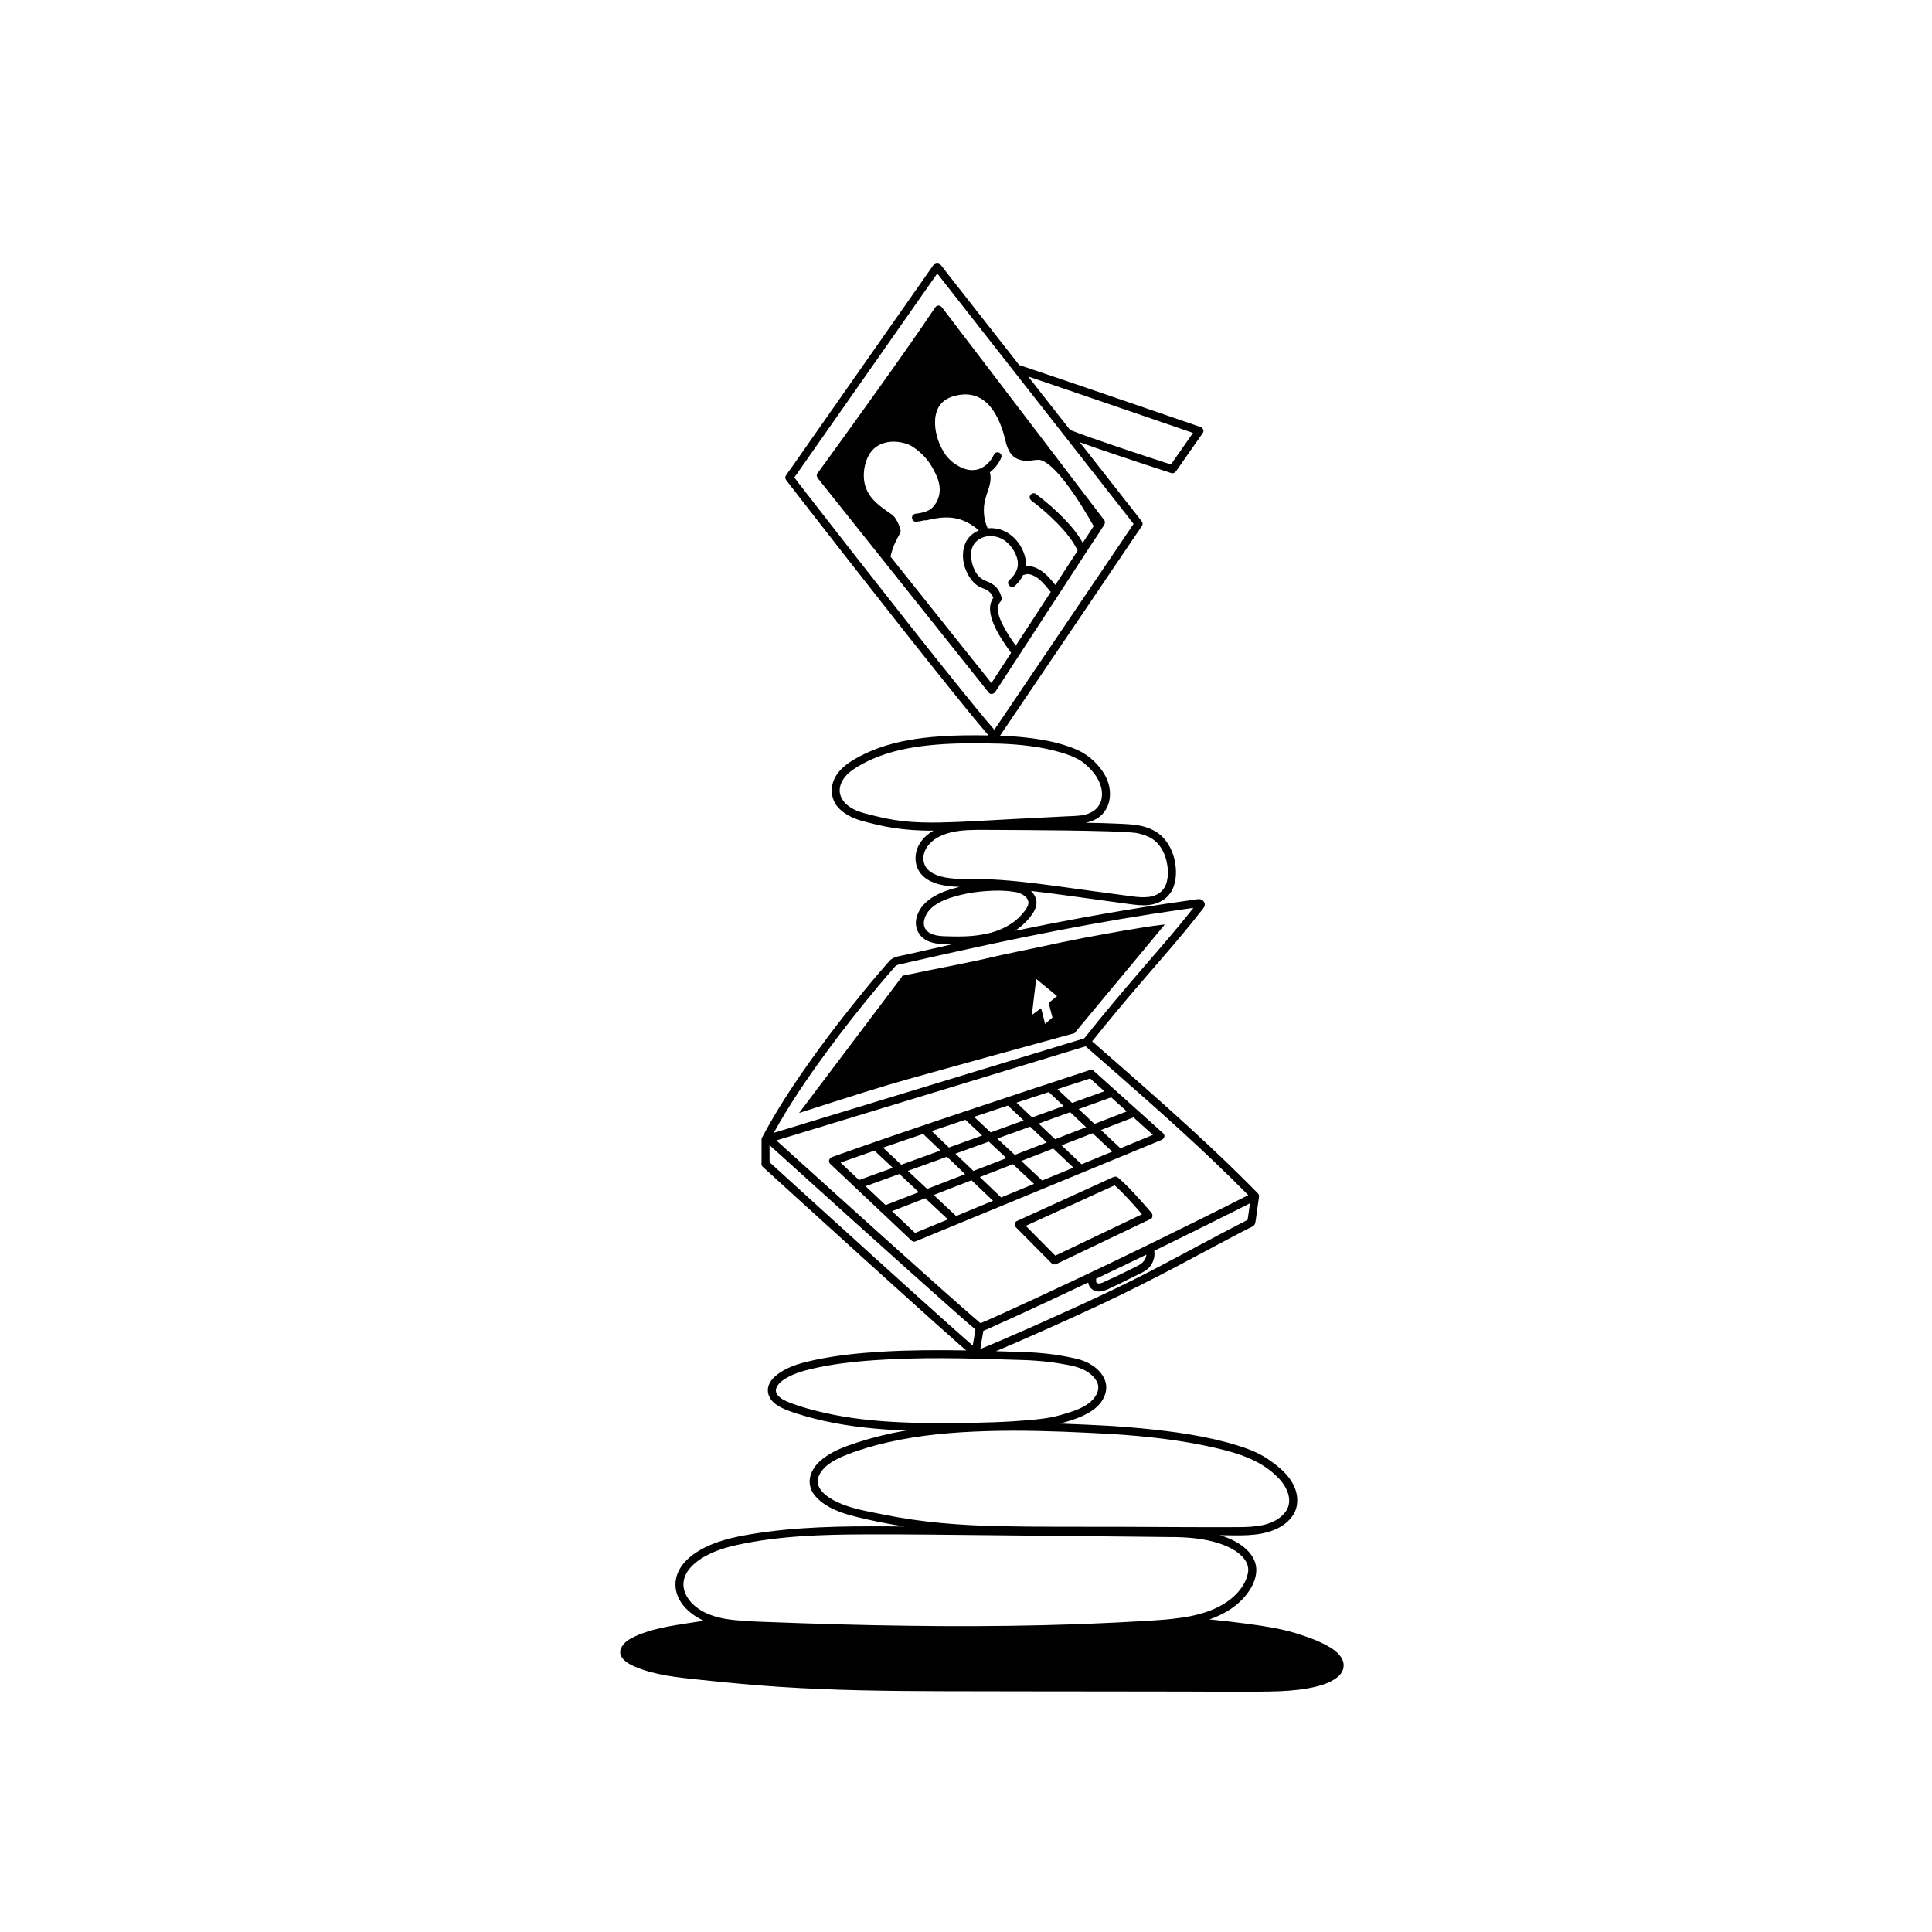
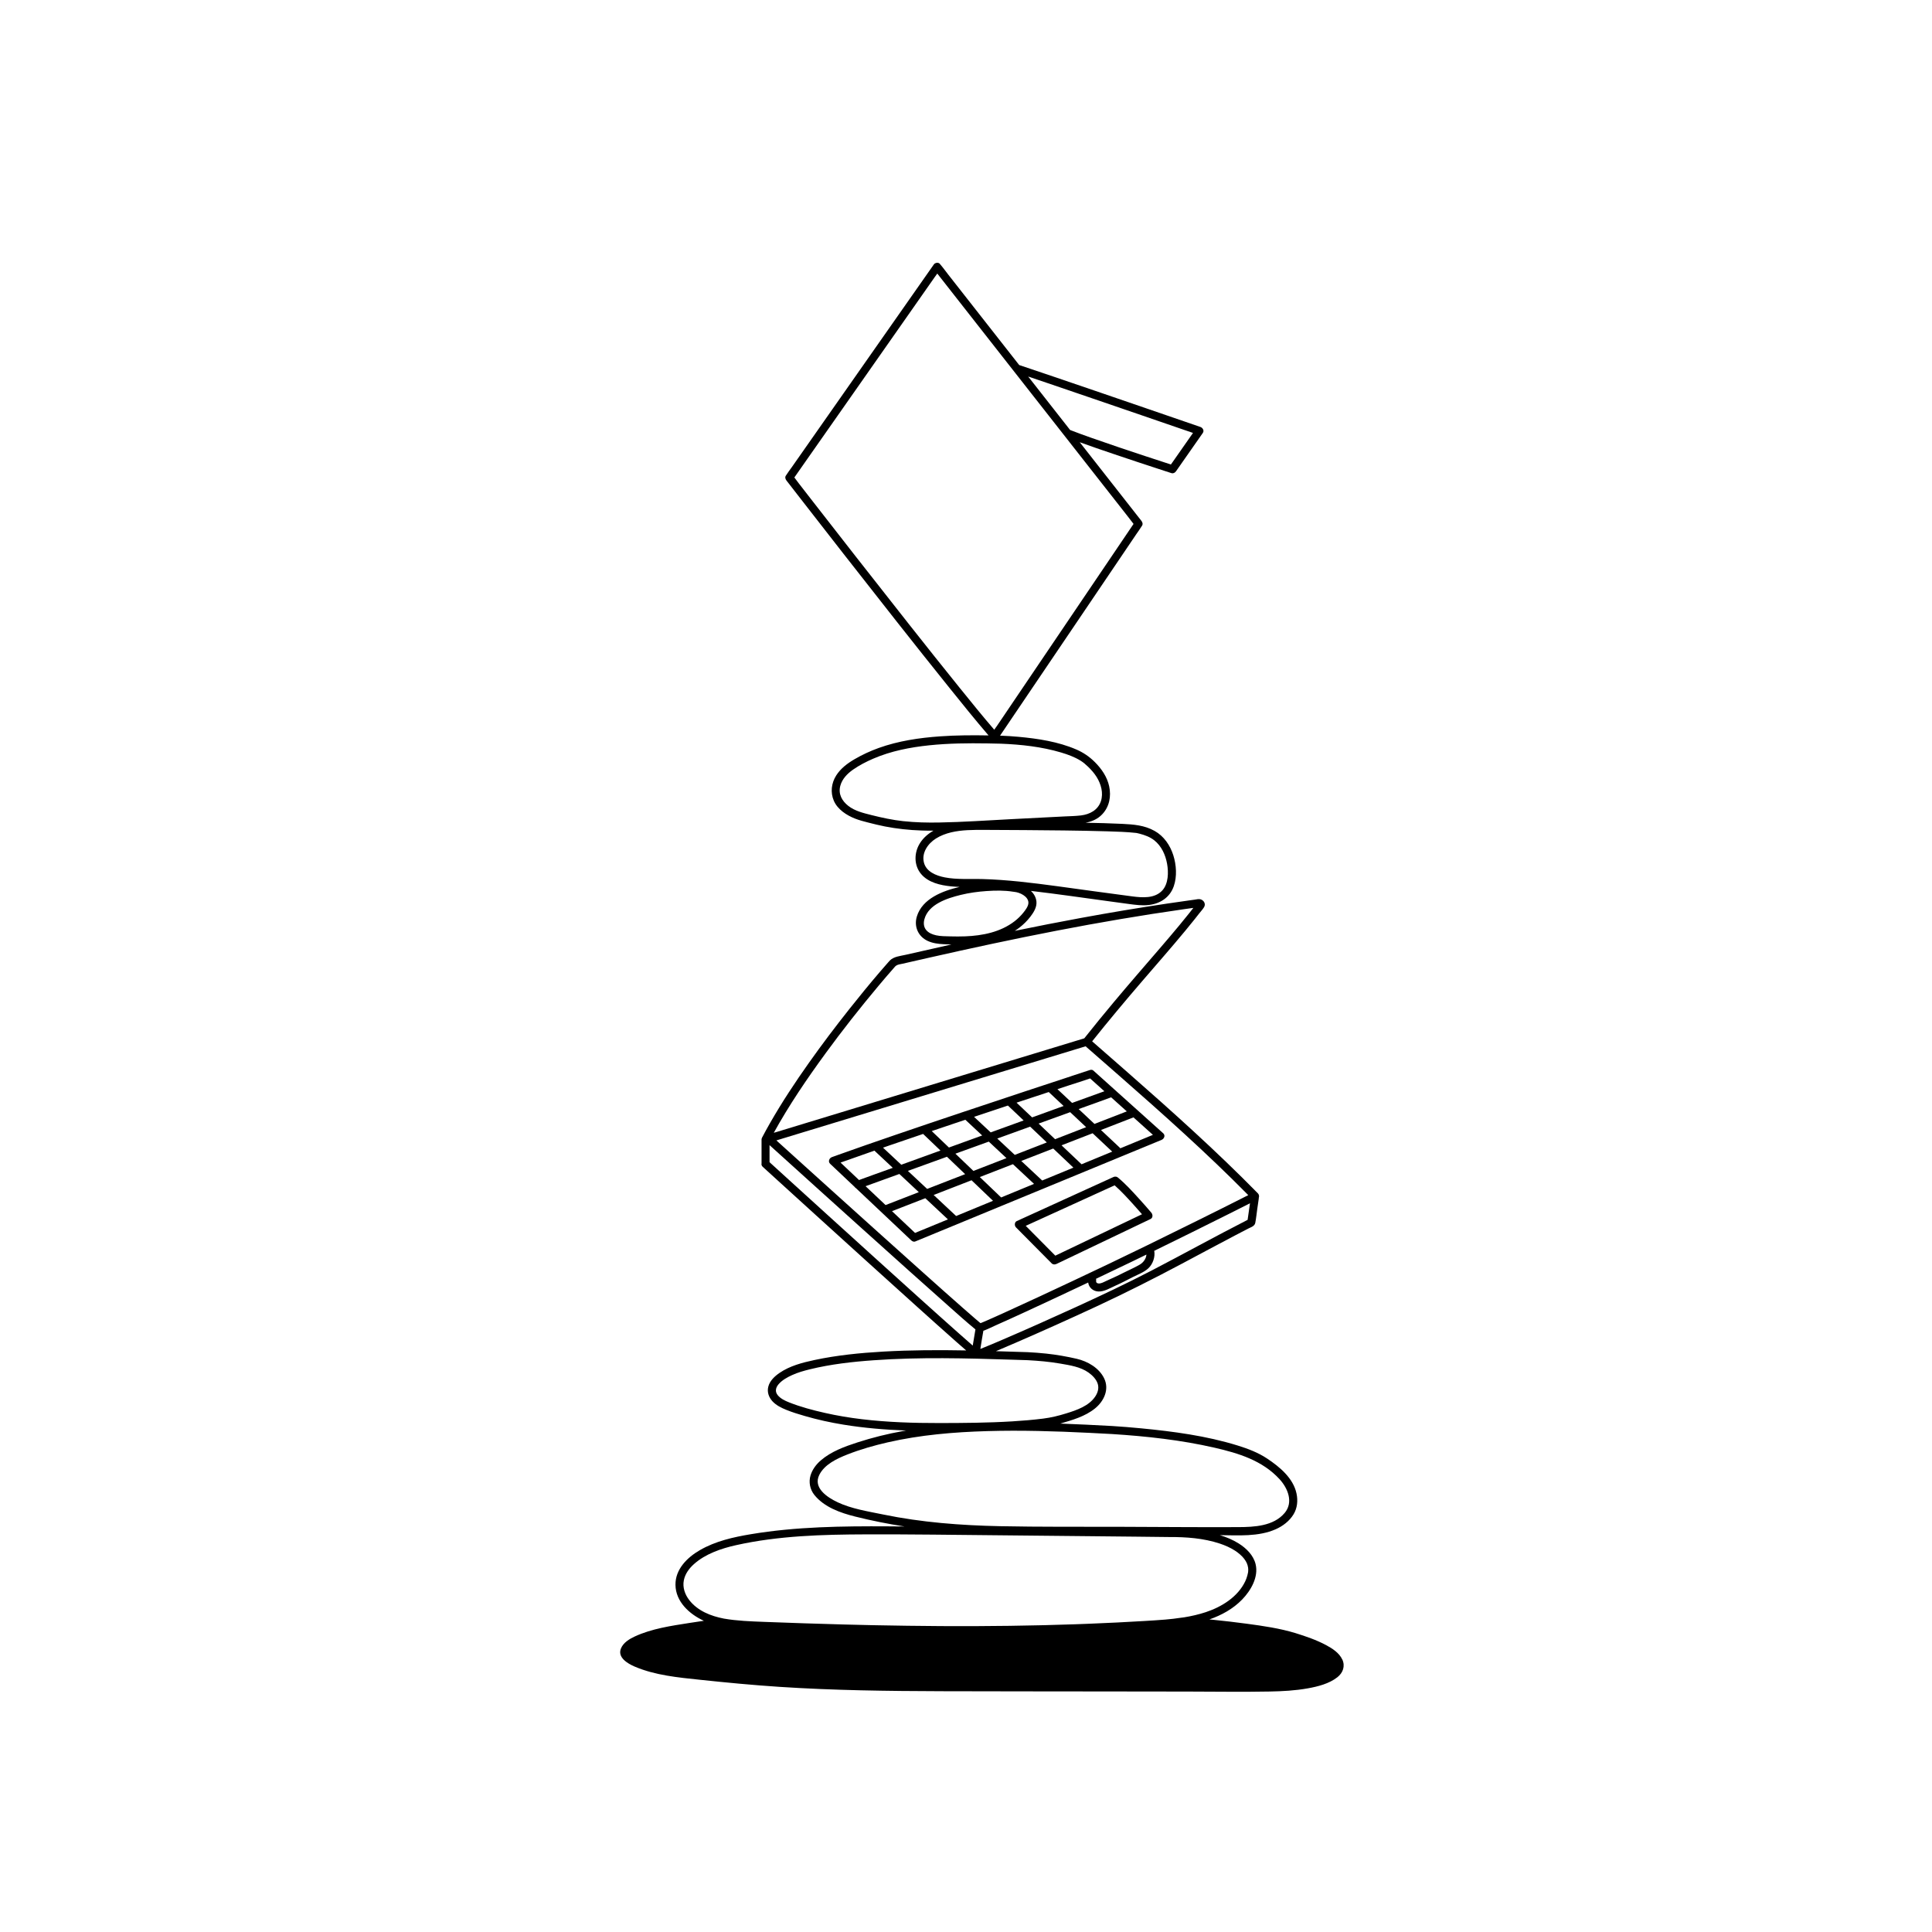
<svg xmlns="http://www.w3.org/2000/svg" id="Illustrationen" viewBox="0 0 1080 1080">
  <defs>
    <style> .cls-1 { fill: #000; stroke-width: 0px; } </style>
  </defs>
-   <path class="cls-1" d="M600.65,577.55l50.4-60.64c.07-.62-36.8,5.15-69.72,12.43-5.59,1.24-18.92,3.88-24.5,5.2-16.9,4.01-32.45,6.7-52.04,10.84-.39.08-.69.4-.74.8l-57.35,75.98s34.37-11.13,50.96-16.04c18.12-5.36,102.98-28.57,102.98-28.57ZM579.22,547.21l11.69,9.59-4.7,3.83,2.12,8.19-4.15,3.56s-1.29-5.83-2.24-8.79c-1.51,1.2-5.11,3.76-5.11,3.76l2.39-20.14Z" />
  <path class="cls-1" d="M599.03,601.52c-8.74,2.87-17.47,5.75-26.2,8.63-11.72,3.88-23.44,7.78-35.15,11.7-12.39,4.15-24.77,8.33-37.13,12.56-10.74,3.68-21.47,7.39-32.15,11.22-1.11.4-2.22.8-3.33,1.2-.76.28-1.35.87-1.56,1.6-.24.7-.14,1.5.57,2.16,4.54,4.28,9.08,8.57,13.61,12.85.21.32.49.59.83.78.31.29.62.58.92.87,8.13,7.67,16.26,15.35,24.38,23.02,1.87,1.77,3.75,3.54,5.62,5.31.15.14.3.24.45.33.52.34,1.16.48,1.74.24,4.58-1.89,9.17-3.78,13.75-5.67,10.93-4.51,21.86-9.01,32.78-13.52l1.48-.61c.17-.05.34-.12.5-.21,12.63-5.21,25.26-10.42,37.89-15.62,11.42-4.71,22.84-9.42,34.26-14.13,5.57-2.3,11.15-4.58,16.72-6.89.07-.03.15-.06.22-.09.65-.27,1.18-.73,1.45-1.31.41-.76.38-1.7-.46-2.45-4.35-3.91-8.71-7.82-13.06-11.73-6.95-6.24-13.9-12.48-20.85-18.72-1.61-1.44-3.21-2.88-4.82-4.33,0,0-.01,0-.02-.02-.48-.56-1.23-.87-2.17-.56-3.43,1.12-6.85,2.24-10.28,3.37ZM586.26,610.46c2.77,2.6,5.54,5.2,8.31,7.8-5.87,2.12-11.75,4.25-17.62,6.37-2.11-2-4.23-4.01-6.34-6.01-.78-.74-1.56-1.48-2.35-2.22.57-.19,1.14-.38,1.7-.57,5.43-1.8,10.86-3.58,16.29-5.37ZM621.39,613.64c2.83,2.54,5.66,5.09,8.5,7.63-3.52,1.37-7.04,2.73-10.56,4.1-2.5.97-5,1.94-7.51,2.91-2.95-2.77-5.89-5.53-8.84-8.3.58-.21,1.16-.42,1.74-.63,5.47-1.98,10.97-3.9,16.42-5.94.08.07.17.15.25.22ZM604.6,650.84c-3.73-3.53-7.46-7.07-11.19-10.6,5.79-2.25,11.59-4.5,17.38-6.75,2.45,2.3,4.91,4.61,7.36,6.91,1.2,1.12,2.4,2.25,3.59,3.37-5.72,2.36-11.43,4.72-17.15,7.07ZM607.17,630.09c-5.79,2.25-11.57,4.49-17.36,6.74-3.07-2.91-6.15-5.83-9.22-8.74,5.88-2.13,11.76-4.26,17.64-6.38,2.98,2.8,5.96,5.59,8.94,8.39ZM567.26,645.59c-3.26-3.05-6.52-6.09-9.78-9.14,3.92-1.42,7.84-2.84,11.76-4.25,2.21-.8,4.42-1.6,6.63-2.4l.07.07,9.24,8.76c-5.97,2.32-11.94,4.64-17.91,6.96ZM534.48,679.76c-4.19-3.92-8.38-7.84-12.57-11.76,6.75-2.62,13.51-5.24,20.26-7.87l.93-.36c3.11,2.97,6.21,5.95,9.32,8.92.89.85,1.79,1.71,2.68,2.56-6.87,2.83-13.74,5.67-20.61,8.5ZM495.03,673.63c-3.72-3.51-7.44-7.03-11.17-10.54,3.48-1.26,6.95-2.52,10.43-3.77,2.82-1.02,5.64-2.04,8.46-3.06l.42.39c3.48,3.26,6.97,6.51,10.45,9.77-.86.34-1.73.67-2.59,1.01-5.33,2.07-10.68,4.11-16,6.21ZM507.5,654.54c6.9-2.5,13.8-4.99,20.7-7.49.38-.14.77-.28,1.15-.42.19.18.37.36.56.53,3.2,3.07,6.41,6.13,9.61,9.2-7.08,2.75-14.16,5.5-21.24,8.25l-10.77-10.07ZM545.78,653.93c-.54.21-1.09.42-1.63.63-3.36-3.21-6.72-6.43-10.07-9.64,6.22-2.25,12.44-4.5,18.66-6.75.14.13.28.27.43.4,3.15,2.94,6.3,5.88,9.45,8.83-5.61,2.18-11.22,4.36-16.83,6.53ZM563.43,618.01l8.79,8.33c-6.14,2.22-12.28,4.44-18.42,6.67-2.06-1.92-4.12-3.84-6.17-5.77-1.04-.97-2.08-1.95-3.13-2.92,6.31-2.11,12.62-4.22,18.93-6.31ZM539.64,625.95c3.14,2.93,6.27,5.86,9.41,8.79-5.69,2.06-11.38,4.12-17.07,6.18-.51.18-1.01.37-1.52.55-2.12-2.03-4.25-4.06-6.37-6.09-1.08-1.03-2.16-2.07-3.24-3.1,4.45-1.5,8.89-3.01,13.34-4.5,1.81-.61,3.63-1.21,5.45-1.82ZM516.03,633.88c3.23,3.09,6.47,6.19,9.7,9.28-7.3,2.64-14.61,5.29-21.91,7.93-2.31-2.16-4.63-4.32-6.94-6.49-1.09-1.02-2.18-2.04-3.27-3.05,1.23-.42,2.45-.85,3.68-1.28,6.24-2.15,12.49-4.27,18.73-6.39ZM469.88,649.89c6.3-2.26,12.61-4.48,18.93-6.67,3.42,3.2,6.84,6.4,10.26,9.6-.86.31-1.72.62-2.58.94-5.43,1.96-10.88,3.88-16.29,5.89-2.44-2.31-4.88-4.61-7.32-6.92-1-.94-2-1.89-3-2.83ZM511.53,689.22c-4.3-4.06-8.6-8.12-12.9-12.18,3.44-1.33,6.87-2.67,10.31-4,2.77-1.08,5.54-2.15,8.31-3.23,3.19,2.98,6.37,5.96,9.56,8.94,1.03.96,2.06,1.93,3.09,2.89-.84.35-1.69.7-2.53,1.04-5.28,2.18-10.57,4.35-15.85,6.53ZM559.64,669.38c-3.97-3.8-7.94-7.6-11.92-11.4,6.17-2.4,12.35-4.79,18.52-7.19,2.97,2.77,5.94,5.55,8.91,8.32l2.88,2.69c-5.46,2.25-10.93,4.51-16.39,6.76-.67.28-1.33.55-2,.83ZM582.6,659.91c-3.9-3.64-7.8-7.29-11.71-10.93,3.86-1.5,7.73-3,11.59-4.5,2.1-.81,4.19-1.63,6.29-2.44,2.83,2.68,5.66,5.37,8.5,8.05.92.88,1.85,1.75,2.77,2.63-5.81,2.4-11.63,4.79-17.44,7.19ZM642.23,632.36c.75.68,1.51,1.35,2.26,2.03-3.4,1.4-6.8,2.81-10.2,4.21-2.67,1.1-5.35,2.21-8.02,3.31-.09-.12-.19-.24-.31-.36-3.5-3.29-7.01-6.58-10.51-9.87.6-.23,1.2-.46,1.79-.7,5.46-2.12,10.94-4.21,16.38-6.36,2.87,2.58,5.74,5.16,8.61,7.74ZM617.35,610.02c-3.48,1.26-6.95,2.52-10.43,3.77-2.54.92-5.07,1.84-7.61,2.75-1.94-1.82-3.88-3.65-5.83-5.47-.79-.74-1.58-1.48-2.36-2.22,2.18-.72,4.37-1.44,6.55-2.16,3.9-1.28,7.84-2.48,11.72-3.83,2.65,2.38,5.31,4.77,7.96,7.15Z" />
  <path class="cls-1" d="M636.8,670.18c-3.71-4.1-7.48-8.27-11.75-11.81-.01,0-.02-.02-.04-.03-.4-.38-.9-.58-1.43-.59-.41-.04-.82.04-1.2.24-.02,0-.04.01-.06.02-6.08,2.77-12.16,5.54-18.24,8.31-9.68,4.41-19.37,8.83-29.05,13.24-2.21,1.01-4.42,2.01-6.63,3.02-1.35.61-1.39,2.59-.46,3.53,5.81,5.86,11.63,11.72,17.44,17.59.83.83,1.65,1.67,2.48,2.5.75.76,1.82.79,2.73.35,5.92-2.83,11.83-5.65,17.75-8.48,9.43-4.51,18.87-9.02,28.3-13.52,2.17-1.04,4.34-2.07,6.51-3.11,1.41-.67,1.31-2.52.46-3.53-2.22-2.62-4.5-5.2-6.81-7.74ZM623.13,686.06c-9.43,4.51-18.87,9.02-28.3,13.52-1.63.78-3.27,1.56-4.9,2.34-5.44-5.49-10.89-10.98-16.33-16.46-.07-.07-.14-.14-.21-.21,5.17-2.36,10.34-4.71,15.52-7.07,9.68-4.41,19.37-8.83,29.05-13.24,1.71-.78,3.41-1.56,5.12-2.33,3.77,3.3,7.18,7.06,10.53,10.76,1.61,1.78,3.2,3.58,4.78,5.4-5.09,2.43-10.17,4.86-15.26,7.29Z" />
-   <path class="cls-1" d="M556.33,386.81c2.02-3.11,4.05-6.21,6.07-9.32l14.58-22.37c5.88-9.02,11.76-18.04,17.63-27.07,5.08-7.8,10.16-15.6,15.24-23.4,2.46-3.77,5.14-7.47,7.4-11.36.03-.05.07-.1.1-.16.39-.6.46-1.67,0-2.27-3.03-3.97-6.06-7.94-9.09-11.92-2.35-3.09-4.71-6.17-7.06-9.26-1.06-1.45-2.15-2.88-3.27-4.29-3.77-4.95-7.55-9.9-11.32-14.85-8.72-11.44-17.44-22.87-26.17-34.31-7.54-9.89-15.08-19.77-22.62-29.66-3.68-4.82-7.34-9.65-11.03-14.46-.03-.04-.06-.08-.09-.12-.1-.15-.21-.28-.35-.41,0,0-.01-.01-.02-.02-.04-.04-.09-.08-.13-.12-.73-.64-1.7-.89-2.64-.34-.26.15-.48.38-.67.64-.05.06-.09.1-.14.17-10.43,15.49-21.23,30.73-32.07,45.93-9.34,13.09-18.74,26.14-28.19,39.16-1.86,2.57-3.73,5.13-5.6,7.7-.63.87-.23,1.99.35,2.73,3.18,3.99,6.36,7.98,9.54,11.97,7.58,9.51,15.17,19.02,22.75,28.53,9.22,11.57,18.44,23.13,27.67,34.7,7.93,9.95,15.86,19.89,23.79,29.84,2.63,3.3,5.26,6.6,7.89,9.9,1.24,1.56,2.42,3.21,3.74,4.69.06.06.11.14.16.2.95,1.2,2.82.64,3.53-.46ZM575.18,349.63c-2.46,3.77-4.91,7.54-7.37,11.31-2.7-3.82-5.33-7.7-7.38-11.9-1.75-3.58-4.32-9.33-1.1-12.83.04-.04.06-.09.1-.13.48-.49.72-1.19.48-2.06-.74-2.61-2-5.09-4.17-6.81-.85-.68-1.75-1.22-2.74-1.67-.45-.21-.92-.4-1.38-.59-.21-.08-.42-.17-.62-.25-.05-.02-.41-.17-.53-.22-5.05-2.23-7.35-8.33-7.62-13.51-.17-3.3.69-6.53,3.34-8.68,2.34-1.89,5.04-2.74,8.03-2.61,6.39.29,10.9,4.53,13.5,10.08.87,1.86,1.52,4.27,1.21,6.63-.42,3.19-2.42,5.8-4.73,7.92-2.14,1.96,1.05,5.14,3.18,3.18,1.94-1.78,3.51-3.85,4.57-6.11.26.03.53,0,.78-.1,1.53-.63,3-.35,4.61.34.73.31,1.47.69,2.14,1.12.28.17.55.36.81.56.05.04.17.14.22.18.15.13.3.25.45.38,2.34,2.06,4.34,4.49,6.3,6.9.04.05.09.08.14.13-4.07,6.25-8.15,12.5-12.22,18.76ZM607.39,300.19c-.71,1.09-1.42,2.18-2.13,3.26-2.88-5.24-6.91-9.9-11.06-14.14-4.71-4.82-9.85-9.22-15.24-13.26-.97-.73-2.51-.16-3.08.81-.67,1.15-.17,2.35.81,3.08,5.08,3.81,9.89,8.02,14.33,12.56,4.44,4.54,8.66,9.53,11.41,15.3-3.21,4.92-6.41,9.84-9.62,14.77-.96,1.47-1.91,2.93-2.86,4.4-2-2.45-4.05-4.91-6.52-6.89-2.65-2.14-6.51-4.08-10.06-3.61.22-1.99.05-4.05-.61-6.13-2.12-6.69-7.13-12.5-14.01-14.45-2.13-.6-4.4-.79-6.62-.58-.02-.04-.04-.09-.06-.13-.04-.1-.08-.21-.14-.31-2.13-4.87-2.51-10.68-1.17-15.75,1.32-5.03,4.02-9.82,2.57-15.13,1.36-1.01,2.58-2.2,3.61-3.51,1.17-1.49,2.09-3.04,2.82-4.79.47-1.12-.51-2.48-1.57-2.77-1.3-.36-2.3.45-2.77,1.57.15-.35-.05.09-.09.17-.09.17-.17.35-.26.52-.17.33-.35.64-.55.96-.41.66-.84,1.26-1.29,1.79-1.15,1.34-2.46,2.49-3.99,3.37-3.77,2.15-8.1,1.85-11.94.02-3.88-1.85-7.18-4.57-9.49-8.21-.89-1.41-1.65-2.9-2.34-4.42-.11-.25-.22-.5-.33-.74-.03-.07-.14-.34-.19-.46-.2-.51-.39-1.03-.56-1.55-.39-1.16-.71-2.33-.98-3.52-.32-1.44-.48-2.42-.58-3.54-.13-1.37-.17-2.74-.1-4.11.02-.36.05-.72.08-1.09.01-.14.03-.29.05-.43,0-.03,0-.04,0-.06,0-.01,0-.04.02-.1.11-.68.24-1.35.42-2.02.68-2.57,1.83-4.66,3.87-6.49,2.31-2.08,5.7-3.26,9.01-3.8,6.67-1.09,12.37.96,16.76,5.83,3.68,4.07,6.05,9.43,7.73,14.65,1.39,4.34,1.84,9.58,5,13.07,2.31,2.55,5.74,3.39,9.06,3.25,1.32-.06,2.63-.26,3.95-.41.53-.06,1.06-.12,1.6-.12.24,0,.49.01.73.02,0,0,.01,0,.02,0,.14.02.29.05.43.08.3.07.6.16.89.26.12.04.24.09.36.13.03.01.04.01.06.02.01,0,.02,0,.04.02.62.28,1.21.61,1.79.97,1.34.84,2.25,1.59,3.46,2.7,2.41,2.21,4.58,4.69,6.62,7.26,1,1.31,1.99,2.61,2.99,3.92,4.29,5.87,8.13,12.09,11.79,18.37.64,1.1,1.27,2.2,1.9,3.3-1.32,2.03-2.64,4.06-3.96,6.09ZM546.43,372.12c-7.58-9.51-15.17-19.02-22.75-28.53-8.63-10.82-17.26-21.65-25.89-32.47,0-.02.02-.04.02-.06.57-2.44,1.32-4.84,2.33-7.13.73-1.66,1.55-3.27,2.44-4.86.52-.93,1.04-1.68.82-2.79-.05-.23-.11-.46-.18-.68-.7-2.36-1.83-5.07-3.51-6.9-.8-.87-1.85-1.55-2.82-2.22-6.05-4.2-11.87-8.56-13.55-16.21-1.09-4.95-.26-11.07,2.23-15.63,2.17-3.97,5.61-6.37,9.86-7.31,3.64-.8,7.5-.47,11.21.75.42.14.84.29,1.25.45.38.15.1.04.19.08.23.1.46.21.69.32.68.33,1.33.71,1.96,1.15,2.04,1.43,3.99,3.05,5.71,4.84,2.11,2.19,3.81,4.7,5.26,7.37,1.76,3.23,3.37,6.74,3.58,10.47.16,2.82-.46,5.56-1.84,8.03-1.46,2.63-3.26,4.27-6.14,5.24-1.7.57-3.47.94-5.25,1.12-1.21.12-2.25.94-2.25,2.25,0,1.12,1.03,2.38,2.25,2.25,1.63-.17,3.28-.43,4.9-.83.34.09.72.11,1.15,0,5.48-1.36,11.29-2.21,16.87-.92,4.63,1.07,8.65,3.55,12.24,6.58-3.34,1.37-6.17,3.81-7.65,7.38-2.86,6.94-.61,15.73,4.29,21.2,1.04,1.16,2.26,2.25,3.65,2.96.59.3,1.2.54,1.81.79.27.11.55.22.82.33.07.03.36.15.45.19,2.36,1.04,3.79,2.49,4.67,4.84-3.1,4.5-1.7,10.26.36,15.05,2.39,5.56,5.88,10.54,9.38,15.45.07.1.15.18.22.27-1.75,2.69-3.51,5.38-5.26,8.07-1.66,2.55-3.33,5.11-4.99,7.66-.25.38-.51.76-.78,1.14-2.58-3.24-5.16-6.47-7.74-9.71Z" />
  <path class="cls-1" d="M750.34,927.69c-1.7-3.72-5.56-6.2-9.04-8.06-5.39-2.88-11.26-4.89-17.08-6.7-8.84-2.7-18.14-4.03-27.28-5.26-6.31-.85-12.63-1.58-18.96-2.22-.65-.07-1.29-.12-1.94-.18,6.84-2.37,13.25-5.9,18.34-11.14,4.82-4.97,9.26-12.55,7.52-19.73-1.22-5.04-5.22-8.93-9.47-11.6-3.25-2.04-6.82-3.53-10.51-4.64,10.34.09,21.56.96,31.21-3.3,3.99-1.76,7.73-4.61,10-8.39,2.1-3.5,2.47-7.65,1.63-11.59-1.83-8.61-9.45-14.9-16.41-19.53-5.06-3.37-10.79-5.53-16.57-7.32-17.42-5.4-35.85-7.84-53.95-9.59-5.36-.52-10.73-.95-16.11-1.29-9.67-.53-19.34-1.02-29.01-1.36.02,0,.05-.01.07-.02,6.74-1.98,13.76-3.94,19.32-8.43,5.01-4.04,8.13-10.64,5.13-16.83-2.83-5.84-9.2-9.52-15.31-10.93-5.63-1.3-11.31-2.29-17.06-2.91-3.44-.37-6.9-.62-10.35-.8-5.92-.19-11.84-.38-17.77-.55,3.68-1.55,7.35-3.12,11.01-4.71,15.18-6.59,30.27-13.36,45.27-20.34,16.14-7.51,31.99-15.51,47.7-23.87,10.06-5.35,20.09-10.76,30.19-16.05,2.28-1.2,4.57-2.39,6.87-3.57,1.49-.76,3.56-1.34,3.92-3.16.5-2.52.73-5.12,1.1-7.66.28-1.96.56-3.92.85-5.89.02-.17.03-.34.03-.51.3-.81.13-1.81-.49-2.45-23.29-23.73-48.07-45.92-73.06-67.84-6.53-5.73-13.07-11.44-19.61-17.16,9.1-11.41,18.46-22.6,27.98-33.66,8.07-9.39,16.25-18.69,24.14-28.23,1.76-2.13,3.51-4.28,5.24-6.45.85-1.06,1.69-2.13,2.52-3.2.89-1.14,2-2.29,2.72-3.54,1.05-1.82-.23-3.88-2.14-4.34-.99-.24-2.13.08-3.12.22-1.02.14-2.04.28-3.06.42-4.13.58-8.26,1.17-12.39,1.78-16.14,2.4-32.23,5.1-48.28,8.05-12.31,2.26-24.6,4.68-36.86,7.2.83-.53,1.65-1.09,2.44-1.7,2.36-1.81,4.46-3.86,6.27-6.22,1.83-2.39,3.72-5.36,3.39-8.5-.25-2.38-1.43-4.36-3.09-5.92,14.72,1.72,29.4,3.87,44.08,5.86,3.59.49,7.17.98,10.76,1.46,3.66.49,7.35.99,11.05.56,6.43-.75,11.8-4.23,13.97-10.48,1.89-5.43,1.46-11.92-.26-17.34-1.77-5.58-5.27-10.7-10.46-13.6-5.69-3.19-11.75-3.62-18.07-3.94-6.83-.34-13.67-.49-20.5-.62,3.44-.68,6.68-1.98,9.25-4.68,4.06-4.25,5.13-10.04,3.94-15.67-1.11-5.25-4.28-9.85-8.03-13.58-3.07-3.06-6.45-5.35-10.42-7.06-10.11-4.34-21.34-6.05-32.23-7.05-3.25-.3-6.51-.5-9.78-.63-.18,0-.37,0-.55-.01,2.32-3.44,4.65-6.87,6.97-10.31,6.42-9.49,12.83-18.97,19.25-28.46,7.73-11.43,15.47-22.87,23.2-34.3,6.68-9.88,13.37-19.76,20.05-29.65,2.2-3.26,4.41-6.52,6.61-9.78,1.04-1.54,2.19-3.06,3.15-4.65.04-.07.09-.14.14-.21.61-.9.24-1.97-.35-2.73-1.01-1.28-2.01-2.57-3.02-3.85-2.72-3.47-5.45-6.94-8.17-10.42-4.05-5.16-8.09-10.32-12.14-15.48-3.71-4.73-7.43-9.47-11.14-14.2,6.25,2.3,12.57,4.42,18.87,6.56,8.91,3.02,17.85,5.98,26.8,8.9,1.87.61,3.73,1.22,5.6,1.82,1,.32,1.98-.23,2.54-1.03,4.38-6.26,8.75-12.51,13.13-18.77.63-.9,1.26-1.8,1.88-2.69.89-1.27-.08-2.87-1.34-3.31-2.77-.95-5.54-1.91-8.3-2.86-6.84-2.35-13.67-4.7-20.51-7.05-8.84-3.04-17.68-6.07-26.53-9.1-8.64-2.96-17.28-5.91-25.93-8.85-6.39-2.18-12.79-4.35-19.2-6.48-.28-.09-.56-.19-.85-.28-.79-1.01-1.58-2.01-2.37-3.02-5.07-6.46-10.13-12.92-15.2-19.38-4.3-5.49-8.61-10.98-12.91-16.46-3.09-3.94-6.19-7.89-9.28-11.83-1.45-1.85-2.83-3.8-4.37-5.58-.01-.01-.02-.03-.03-.04-.06-.07-.11-.14-.16-.21-.31-.4-.79-.59-1.28-.64-.04,0-.09,0-.13,0-.07,0-.15,0-.22,0-.11,0-.21.02-.32.04-.04,0-.08.01-.12.02-.06.02-.12.03-.18.06-.36.11-.69.29-.93.53-.14.14-.25.29-.34.44,0,0,0,.01-.01.02-2.75,3.92-5.5,7.85-8.25,11.77-6.57,9.38-13.14,18.76-19.72,28.14-7.95,11.34-15.89,22.68-23.84,34.03-6.89,9.83-13.77,19.66-20.66,29.49-2.25,3.22-4.51,6.43-6.76,9.65-1.07,1.52-2.24,3.01-3.22,4.59-.04.07-.1.14-.14.21-.62.89-.23,1.97.35,2.73,3.06,3.96,6.13,7.91,9.21,11.86,7.58,9.75,15.17,19.49,22.77,29.22,9.85,12.6,19.72,25.19,29.63,37.75,9.68,12.28,19.4,24.53,29.2,36.71,7.28,9.06,14.57,18.12,22.14,26.94,0,0,0,0,0,0-9.05-.16-18.11-.12-27.14.52-11.59.82-23.28,2.55-34.25,6.49-4.7,1.69-9.25,3.79-13.56,6.31-3.94,2.3-7.73,5.15-10.2,9.05-2.71,4.29-3.34,9.44-1.34,14.13,2.08,4.88,7.16,8.15,11.91,10.01,2.3.9,4.7,1.53,7.1,2.14,3.15.8,6.3,1.6,9.49,2.22,6.76,1.32,13.62,2.05,20.5,2.28,2.23.08,4.45.1,6.68.1-3.01,1.73-5.67,4.01-7.54,6.99-3.33,5.27-3.45,12.32.63,17.2,4.03,4.82,10.76,6.32,16.71,6.92,1.61.16,3.23.26,4.84.32-9.34,2.18-20.84,6.46-23.91,16.54-1.7,5.59.73,11.17,6.04,13.64,2.8,1.31,5.87,1.69,8.93,1.84,1.45.07,2.91.12,4.37.15-8.57,1.9-17.13,3.84-25.68,5.8-2.85.65-6.43.94-8.64,3.06-.34.33-.64.7-.96,1.05-1.55,1.73-3.07,3.49-4.58,5.26-5.84,6.82-11.53,13.77-17.11,20.81-7.8,9.84-15.38,19.85-22.64,30.1-7.74,10.93-15.15,22.12-21.79,33.75-1.53,2.67-3.01,5.37-4.44,8.09-.02.05-.04.09-.06.14-.15.3-.25.63-.25.99v13.35c-.14.63.02,1.32.66,1.9,2.84,2.58,5.67,5.17,8.51,7.75,7.12,6.48,14.23,12.95,21.36,19.42,9.3,8.45,18.61,16.89,27.92,25.32,9.39,8.51,18.8,17,28.22,25.48,7.39,6.65,14.78,13.29,22.23,19.88,1.82,1.61,3.65,3.2,5.49,4.79-15.45-.28-30.91-.23-46.35.65-12.88.74-25.82,2.01-38.45,4.71-6.75,1.44-13.77,3.26-19.54,7.21-2.72,1.87-5.44,4.38-6.28,7.7-.76,2.98.26,5.89,2.28,8.11,2.09,2.29,5.01,3.72,7.84,4.86,3.33,1.35,6.81,2.41,10.27,3.41,7.08,2.06,14.3,3.64,21.58,4.83,11.61,1.9,23.34,2.86,35.09,3.3-.58.1-1.17.18-1.75.29-8.64,1.54-17.13,3.65-25.48,6.35-7.16,2.32-14.62,5.03-20.42,10-2.63,2.25-4.8,5.14-5.81,8.49-1.11,3.71-.28,7.84,2.16,10.88,5.51,6.84,14.52,10,22.74,12.06,9.11,2.29,18.32,4.11,27.6,5.56-3.05-.02-6.09-.05-9.14-.07-25.6-.14-51.34.15-76.66,4.38-9.89,1.65-19.81,3.87-28.58,8.94-7.08,4.1-13.72,10.65-13.61,19.4.12,9.39,7.81,16.4,15.87,20.07-2.66.38-5.32.78-7.98,1.2-10.27,1.61-21.11,3.17-30.62,7.56-3.04,1.41-6.36,3.42-7.72,6.64-2.13,5.04,3.65,8.47,7.51,10.14,11.47,4.95,24.41,6.14,36.7,7.44,14.82,1.57,29.66,2.99,44.54,3.96,30.19,1.98,60.45,2.34,90.69,2.43,30.5.09,61,.09,91.51.13,15.41.02,30.82.04,46.23.06,15.12.02,30.25.27,45.37-.02,7.16-.13,14.35-.51,21.41-1.78,5.64-1.01,11.89-2.59,16.49-6.2,3.13-2.46,4.48-6.18,2.78-9.92ZM585.71,214.19c8.48,2.88,16.96,5.78,25.43,8.68,8.94,3.06,17.88,6.12,26.81,9.19,7.19,2.47,14.39,4.94,21.58,7.42,2.3.79,4.6,1.58,6.9,2.37.15.05.3.11.46.17-3.84,5.49-7.68,10.98-11.52,16.47-.27.39-.55.78-.82,1.17-4.74-1.53-9.47-3.08-14.19-4.64-9.93-3.28-19.86-6.6-29.73-10.08-4.16-1.47-8.33-2.95-12.43-4.57-4.82-6.15-9.64-12.29-14.46-18.44-2.99-3.81-5.98-7.63-8.97-11.44,3.65,1.23,7.29,2.46,10.94,3.7ZM536.83,384.96c-9.64-11.94-19.18-23.95-28.69-35.99-10.02-12.69-20.01-25.4-29.97-38.14-8-10.23-15.98-20.47-23.95-30.72-2.56-3.29-5.12-6.58-7.67-9.88-.84-1.08-1.64-2.23-2.5-3.32,2.46-3.51,4.92-7.02,7.37-10.53,6.57-9.38,13.14-18.76,19.72-28.14,7.95-11.34,15.89-22.68,23.84-34.03,6.89-9.83,13.77-19.66,20.66-29.49,2.25-3.22,4.51-6.43,6.76-9.65.5-.72,1.03-1.43,1.55-2.15.43.55.87,1.11,1.3,1.66,2.72,3.47,5.45,6.94,8.17,10.42,4.05,5.16,8.09,10.32,12.14,15.48,4.91,6.26,9.83,12.53,14.74,18.79,5.41,6.9,10.82,13.79,16.23,20.69,5.46,6.96,10.92,13.92,16.38,20.88,5.07,6.46,10.13,12.92,15.2,19.38,4.3,5.49,8.61,10.98,12.91,16.46,3.09,3.94,6.19,7.89,9.28,11.83,1.12,1.43,2.21,2.94,3.36,4.37-2.39,3.53-4.77,7.06-7.16,10.59-6.42,9.49-12.83,18.97-19.25,28.46-7.73,11.43-15.47,22.87-23.2,34.3-6.68,9.88-13.37,19.76-20.05,29.65-2.2,3.26-4.41,6.52-6.61,9.78-.51.75-1.06,1.5-1.6,2.26-6.48-7.51-12.71-15.24-18.94-22.95ZM548.74,740.1c-.07-.05-.16-.11-.22-.14.12.02.21.08.25.15,0,0-.02,0-.03-.01ZM643.35,710.45c-13.82,7.17-27.9,13.8-42.06,20.28-13.53,6.19-27.12,12.26-40.79,18.13-4.17,1.79-7.68,3.31-11.98,5.01-.16.06-.33.12-.5.18.52-3.39,1.11-6.77,1.69-10.15,2.26-.78,4.46-1.95,6.61-2.9,11.59-5.14,23.08-10.5,34.56-15.87,5.81-2.72,11.62-5.45,17.42-8.19.37,2.77,2.65,4.83,5.61,5.01,3.31.19,6.71-1.96,9.64-3.26,3.31-1.47,6.51-3.17,9.73-4.81,2.9-1.48,6.16-2.61,8.6-4.85,2.53-2.32,3.98-6.35,3.35-9.81,13.96-6.81,27.87-13.72,41.77-20.66,3.92-1.96,7.84-3.94,11.75-5.92-.44,3.09-.89,6.17-1.33,9.26-18.15,9.28-35.98,19.16-54.07,28.55ZM640.85,701.34c-.15,2.29-1.7,4.4-3.69,5.57-2.97,1.75-6.23,3.11-9.3,4.68-3.22,1.66-6.52,3.1-9.81,4.62-1.15.53-2.7,1.42-4.01,1.24-1.24-.16-1.39-.77-1.28-1.9.02-.24-.02-.47-.09-.69,6.9-3.27,13.8-6.57,20.68-9.89,2.5-1.21,5-2.43,7.5-3.65ZM680.02,650.6c6.01,5.74,11.93,11.58,17.77,17.49-19.07,9.68-38.26,19.11-57.46,28.52-13.46,6.59-26.99,13.02-40.55,19.4-12.82,6.04-25.67,12.03-38.57,17.89-3.85,1.74-7.69,3.48-11.58,5.14,0,0,0,0-.02,0-.13.05-.27.11-.4.17-.26.11-.52.21-.78.32-.11.04-.22.08-.33.11-.22-.18-.43-.35-.65-.53-.76-.64-1.52-1.28-2.27-1.93-2.33-2-4.64-4.03-6.95-6.06-7.04-6.19-14.03-12.43-21.01-18.67-8.75-7.82-17.48-15.66-26.2-23.5-8.75-7.87-17.5-15.75-26.23-23.63-7.04-6.35-14.07-12.7-21.11-19.06-3.23-2.92-6.46-5.84-9.68-8.76,4.14-1.26,8.27-2.52,12.41-3.78,6.44-1.96,12.89-3.92,19.33-5.88,7.82-2.38,15.65-4.76,23.47-7.14,8.61-2.62,17.22-5.24,25.83-7.86,8.69-2.65,17.38-5.29,26.07-7.94,8.1-2.47,16.21-4.93,24.31-7.4,6.85-2.08,13.69-4.17,20.54-6.25,4.9-1.49,9.81-2.99,14.71-4.48,2.06-.63,4.14-1.23,6.19-1.88,24.66,21.59,49.45,43.04,73.14,65.7ZM505.17,459.07c-6.17-.67-12.2-1.96-18.2-3.48-4.43-1.12-9.11-2.23-12.78-5.11-3.58-2.81-5.67-6.66-4.46-11.2,1.03-3.85,3.93-6.82,7.12-9.05,3.5-2.45,7.41-4.45,11.32-6.14,9.86-4.26,20.65-6.36,31.29-7.46,10.78-1.12,21.64-1.23,32.47-1.06,2.54.04,5.08.1,7.62.16,11.28.45,22.71,1.69,33.57,4.91,3.74,1.11,7.46,2.46,10.79,4.5,1.69,1.04,2.75,1.96,4.31,3.45,1.8,1.73,3.46,3.61,4.79,5.73,2.48,3.96,3.92,9.04,2.38,13.61-1.66,4.92-6.2,7.3-11.11,7.9-3.04.37-6.14.41-9.2.56-3.32.17-6.64.34-9.96.51-6.64.34-13.28.68-19.92,1.02-13.4.69-26.82,1.64-40.24,1.87-6.61.12-13.24-.03-19.82-.74ZM528.13,490.46c-4.81-.94-10.44-3.14-11.69-8.44-1.28-5.41,2.33-10.49,6.7-13.25,5.26-3.32,11.62-4.38,17.73-4.71,3.25-.18,6.5-.16,9.75-.15,14.74.08,29.47.13,44.21.32,8.13.11,16.27.24,24.4.49,5.28.17,10.57.31,15.83.89h0c.14.03.29.05.43.07.51.09,1,.22,1.5.35,2.92.77,5.84,1.81,8.24,3.7,4.06,3.2,6.29,8.16,7.18,13.15.85,4.74.77,11.08-2.66,14.86-4.22,4.64-11.24,4.07-16.86,3.34-13.92-1.79-27.81-3.79-41.72-5.66-14.09-1.9-28.23-3.67-42.46-4.04-6.83-.18-13.83.39-20.57-.92ZM523.23,522.82c-2.08-.46-4.21-1.32-5.57-3.03-1.34-1.68-1.47-3.87-.93-5.88,2.26-8.47,12.77-11.8,20.26-13.64,4.76-1.17,9.65-1.84,14.54-2.17,4.9-.33,9.92-.42,14.78.37.07.01.13.01.2.02.13.03.26.05.4.06,3.03.23,7.86,2.46,7.98,5.98.07,2.01-1.7,4.26-2.95,5.8-1.4,1.71-3,3.28-4.75,4.63-7.86,6.08-17.93,8.09-27.65,8.46-2.77.11-5.55.09-8.32.02-2.65-.07-5.39-.04-7.99-.61ZM461.4,588.94c9.49-12.98,19.45-25.63,29.78-37.95,2.73-3.25,5.47-6.49,8.29-9.66.46-.51.9-1.13,1.46-1.52,1.02-.71,2.56-.83,3.74-1.11,1.61-.37,3.23-.74,4.84-1.11,3.12-.71,6.24-1.43,9.37-2.13,23.86-5.4,47.78-10.56,71.81-15.2,23.59-4.56,47.28-8.61,71.07-12,1.41-.2,2.81-.4,4.22-.59.37-.05.74-.1,1.11-.15-.03.04-.06.08-.09.12-.84,1.07-1.68,2.14-2.53,3.21-1.69,2.12-3.41,4.23-5.14,6.32-3.64,4.4-7.34,8.74-11.07,13.07-8.54,9.93-17.15,19.81-25.56,29.86-5.62,6.71-11.15,13.49-16.59,20.34-1.37.42-2.74.83-4.11,1.25-4.36,1.33-8.72,2.65-13.07,3.98-6.44,1.96-12.89,3.92-19.33,5.88-7.82,2.38-15.65,4.76-23.47,7.14-8.61,2.62-17.22,5.24-25.83,7.86-8.69,2.65-17.38,5.29-26.07,7.94-8.1,2.47-16.21,4.93-24.31,7.4-6.85,2.08-13.69,4.17-20.54,6.25-4.9,1.49-9.81,2.99-14.71,4.48-.7.21-1.41.41-2.12.62,8.51-15.43,18.46-30.07,28.85-44.28ZM514.98,726.55c-8.83-7.94-17.64-15.91-26.44-23.88-8.81-7.98-17.62-15.96-26.42-23.95-7.08-6.43-14.15-12.86-21.23-19.29-3.57-3.25-7.14-6.5-10.71-9.75v-9.55c2.2,1.99,4.4,3.98,6.6,5.97,6.43,5.81,12.86,11.62,19.29,17.43,8.56,7.73,17.13,15.45,25.71,23.17,8.94,8.05,17.89,16.08,26.85,24.11,7.55,6.76,15.12,13.52,22.71,20.24,4.4,3.89,8.76,7.84,13.3,11.56.22.18.43.36.64.53-.52,3.01-1.04,6.03-1.51,9.05-.13-.11-.26-.22-.38-.33-2.39-2.07-4.75-4.15-7.11-6.25-7.13-6.32-14.22-12.69-21.3-19.06ZM461.07,789.81c-6.73-1.52-13.54-3.32-19.96-5.87-2.29-.9-4.83-2.12-6.4-4.08-1.58-1.96-1.09-4.18.47-6.01,2.01-2.36,4.88-3.93,7.66-5.19,3.13-1.43,6.5-2.38,9.84-3.2,11.69-2.86,23.73-4.22,35.71-5.07,25.8-1.84,51.73-1.13,77.55-.31,2.85.09,5.71.18,8.56.27,6.09.33,12.17.85,18.18,1.9,5.44.95,11.25,1.78,15.85,5.04,2.12,1.51,4.34,3.75,5.12,6.3.77,2.53-.02,5.02-1.46,7.15-3.55,5.24-10.36,7.56-16.12,9.34-4.31,1.34-8.48,2.37-12.96,2.93-5.71.72-11.45,1.19-17.2,1.54-13.57.83-27.24.92-40.84.94-14.41.02-28.84-.43-43.16-2.13-7-.83-13.97-1.99-20.85-3.55ZM468.18,839.74c-5.7-2.68-13.81-8-10.19-15.26,2.93-5.88,9.83-9.1,15.64-11.39,7.3-2.87,14.94-5.05,22.58-6.8,18.22-4.17,36.96-5.75,55.6-6.29,18.97-.56,37.95.03,56.9.96,4.34.21,8.67.44,13,.68,19.19,1.23,38.48,3.33,57.24,7.64,13.44,3.09,26.74,7.13,36.36,17.63,4.61,5.04,7.83,12.88,2.84,18.82-6.23,7.42-17.02,7.9-25.95,7.94-22.2.11-44.4-.12-66.6-.18-22.19-.06-44.39.11-66.57-.34-21.97-.45-43.85-2.1-65.4-6.55-8.5-1.75-17.54-3.13-25.46-6.85ZM385.29,894.44c-2.42-3.11-3.81-7.1-3.02-11.05.73-3.63,2.94-6.61,5.65-9.04,6.43-5.76,15.33-8.77,23.61-10.61,23.65-5.27,48.29-5.94,72.43-6.02,25.11-.09,50.22.3,75.33.52,25.28.23,50.56.48,75.85.76,6.16.07,12.32.14,18.48.21,9.48-.05,19.15.65,28.2,3.64,3,.99,5.9,2.26,8.56,3.97,1.88,1.2,4.01,3.04,5.13,4.57,1.29,1.76,1.85,2.92,2.2,4.99-.03-.1.06.77.07.98,0,.45-.02.89-.06,1.34-.03.16-.05.33-.09.49-.1.51-.22,1.02-.35,1.52-.3,1.1-.68,2.19-1.17,3.22-4.15,8.75-13.15,14.32-22.06,17.27-3.98,1.32-8.06,2.24-12.18,2.91-.02,0-.04,0-.05,0-1.97.19-3.93.58-5.9.79-1.49.16-2.98.31-4.47.45-3.92.33-7.86.56-11.76.8-10.28.62-20.56,1.13-30.85,1.53-2.65.11-5.31.2-7.97.3-5.46.19-10.93.35-16.39.48-1.15.03-2.29.05-3.44.08-5.55.13-11.1.23-16.65.31-.43,0-.86,0-1.29.01-5.33.07-10.67.11-16,.14-1.02,0-2.03.01-3.05.01-5.47.02-10.94.01-16.41-.01-1.08,0-2.16-.01-3.24-.02-11.37-.07-22.75-.22-34.12-.45-1.07-.02-2.14-.04-3.21-.06-5.25-.11-10.49-.24-15.74-.38-14.72-.39-29.43-.88-44.14-1.45-7.54-.29-15.03-.54-22.48-1.82,0,0,0,0,0,0-7.44-1.44-14.7-4.31-19.43-10.38Z" />
</svg>